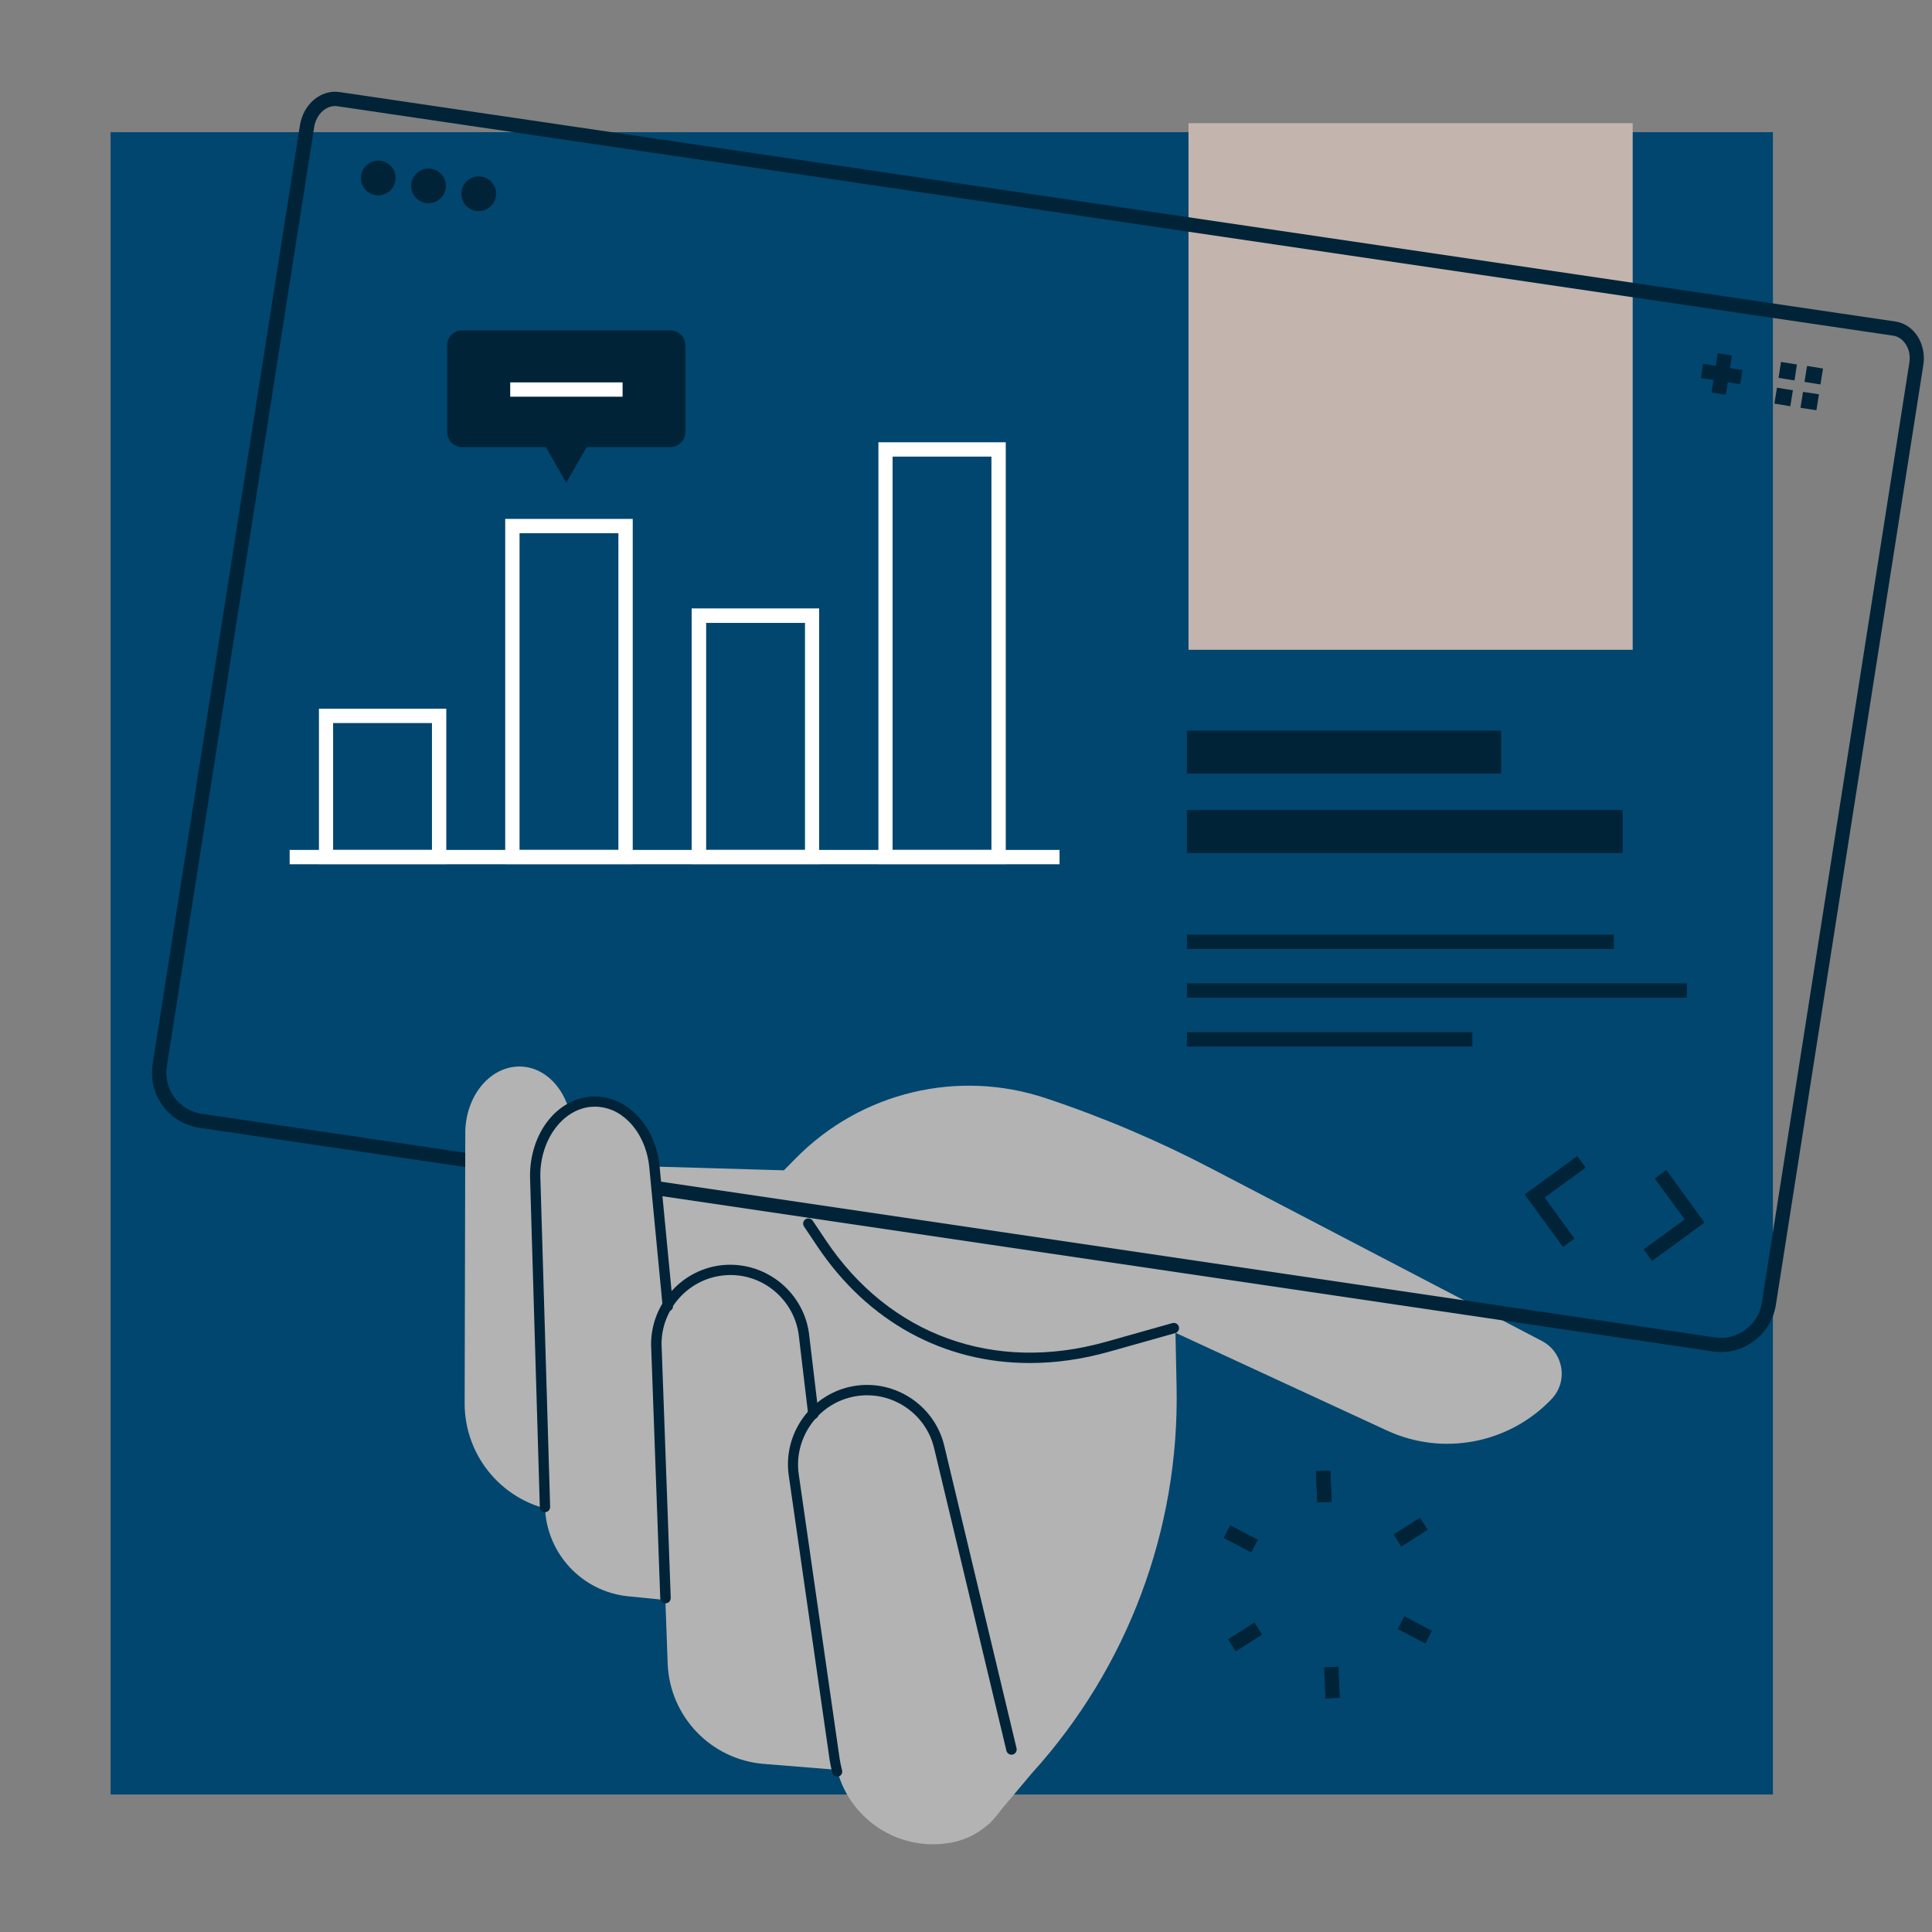
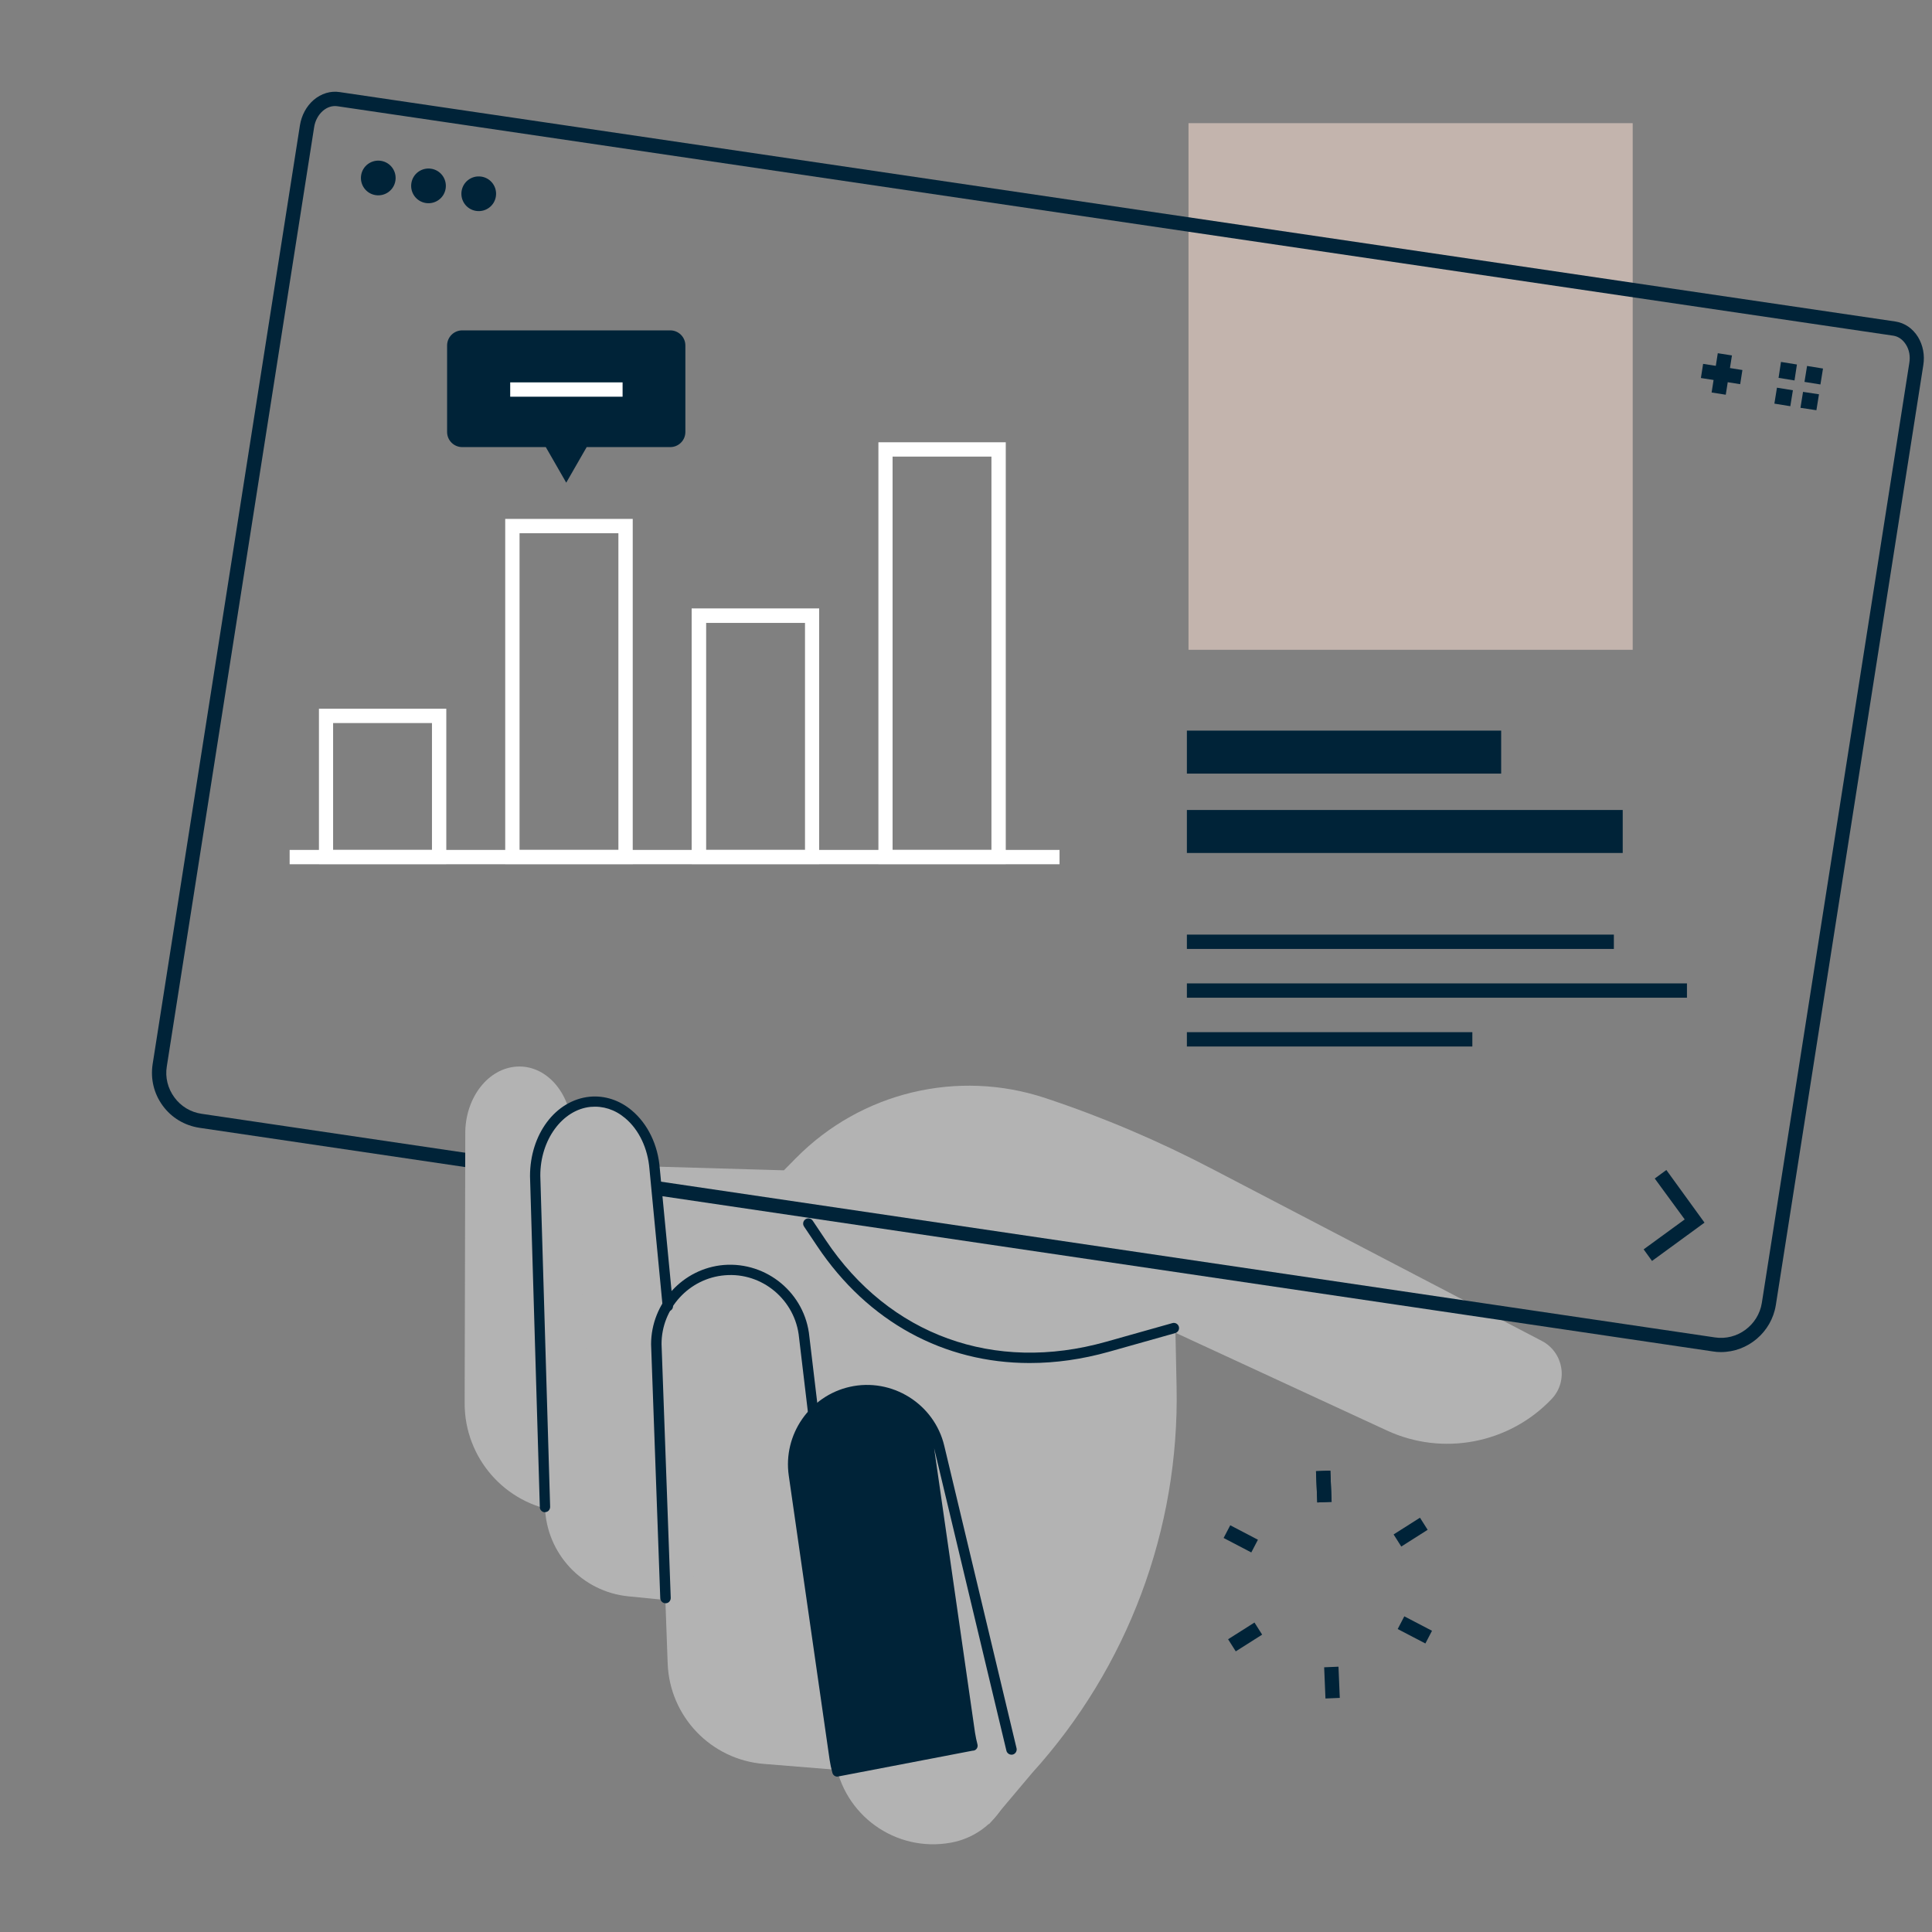
<svg xmlns="http://www.w3.org/2000/svg" viewBox="0 0 120 120">
  <rect x="0" y="0" width="120" height="120" fill="#808080" stroke="none" />
  <defs>
    <style>
      .cls-1 {
        fill: #002338;
      }

      .cls-2 {
        fill: #00466f;
      }

      .cls-3 {
        fill: #fff;
      }

      .cls-4 {
        fill: #c3b4ad;
      }

      .cls-5 {
        fill: #b3b3b3;
      }
    </style>
  </defs>
  <g id="Calque_1" data-name="Calque 1">
-     <rect class="cls-2" x="6.87" y="8.21" width="103.25" height="103.25" />
-   </g>
+     </g>
  <g id="Calque_2" data-name="Calque 2">
    <path class="cls-3" d="M27.72,53.67h-7.91v-9.65h7.91v9.65ZM20.69,52.79h6.14v-7.88h-6.14v7.88Z" />
    <path class="cls-3" d="M39.3,53.67h-7.92v-21.44h7.92v21.44ZM32.27,52.79h6.14v-19.67h-6.14v19.67Z" />
    <path class="cls-3" d="M50.88,53.67h-7.92v-15.88h7.92v15.88ZM43.86,52.79h6.14v-14.1h-6.14v14.1Z" />
    <path class="cls-3" d="M62.47,53.67h-7.91v-26.2h7.91v26.2ZM55.44,52.79h6.14v-24.43h-6.14v24.43Z" />
    <path class="cls-1" d="M41.65,20.52h-12.94c-.52,0-.94.42-.94.94v5.37c0,.52.42.94.94.94h5.19l.34.59.93,1.62.93-1.62.34-.59h5.19c.52,0,.94-.42.94-.94v-5.37c0-.52-.42-.94-.94-.94Z" />
    <rect class="cls-3" x="31.69" y="23.75" width="6.98" height=".89" />
    <rect class="cls-3" x="17.99" y="52.79" width="47.82" height=".89" />
    <rect class="cls-4" x="73.82" y="7.65" width="27.59" height="32.71" />
    <path class="cls-5" d="M34.03,79.22l6.72-6.76,7.94.23.76-.77c4.04-4.09,10.05-5.53,15.5-3.71h0c3.58,1.19,7.05,2.67,10.39,4.42l20.43,10.66c1.35.71,1.65,2.51.6,3.61h0c-2.64,2.77-6.76,3.56-10.23,1.95l-13.13-6.07.07,3.37c.18,8.85-3.04,17.43-8.98,23.98l-2.67,3.17s-27.19-20.42-27.4-34.08Z" />
    <path class="cls-5" d="M59.07,114.45h0c-3.44.63-6.71-1.72-7.21-5.18l-2.54-17.67c-.34-2.38,1.2-4.62,3.54-5.15h0c2.46-.55,4.9.97,5.49,3.42l4.49,18.79c.63,2.65-1.09,5.3-3.77,5.79Z" />
    <path class="cls-5" d="M53.13,110.02l-5.68-.46c-3.29-.26-5.86-2.95-5.98-6.24l-.72-19.83c0-2.4,1.83-4.4,4.23-4.6h0c2.51-.21,4.72,1.64,4.96,4.15l3.19,26.98Z" />
    <path class="cls-5" d="M72.89,82.49l-4.12,1.16c-7.09,1.99-13.73-.41-17.76-6.44l-.81-1.21" />
    <path class="cls-1" d="M63.95,84.66c-5.3,0-10.04-2.54-13.2-7.27l-.81-1.21c-.1-.15-.06-.35.09-.45.15-.1.35-.06.45.09l.81,1.21c3.95,5.91,10.46,8.27,17.41,6.31l4.12-1.16c.17-.05.35.05.4.22s-.05.35-.22.4l-4.12,1.16c-1.67.47-3.32.7-4.91.7Z" />
    <g>
      <path class="cls-1" d="M106.89,83.98c-.17,0-.33-.01-.5-.04h0l-94-13.89c-.92-.14-1.73-.62-2.28-1.37-.55-.75-.77-1.66-.63-2.58L18.63,7.78c.1-.62.4-1.18.85-1.57.47-.4,1.05-.58,1.62-.49l96.63,14.25c.58.09,1.07.43,1.4.96.31.51.43,1.13.33,1.75l-9.16,58.38c-.27,1.69-1.74,2.92-3.41,2.92ZM106.52,83.07c1.38.21,2.69-.76,2.91-2.14l9.16-58.38c.07-.42,0-.82-.21-1.15-.19-.3-.46-.5-.78-.55L20.97,6.6c-.32-.05-.64.05-.91.28-.29.25-.49.62-.55,1.03l-9.15,58.33c-.11.68.06,1.36.47,1.92.41.56,1.01.92,1.69,1.02l94,13.89Z" />
      <g>
        <path class="cls-1" d="M24.56,11.22c-.09.59-.64.99-1.23.9-.59-.09-.99-.64-.9-1.23.09-.59.64-.99,1.23-.9.59.09.99.64.9,1.23Z" />
        <path class="cls-1" d="M27.68,11.71c-.09.59-.64.99-1.23.9-.59-.09-.99-.64-.9-1.23.09-.59.64-.99,1.23-.9.59.09.99.64.9,1.23Z" />
        <path class="cls-1" d="M30.8,12.2c-.09.59-.64.99-1.23.9-.59-.09-.99-.64-.9-1.23.09-.59.64-.99,1.23-.9.59.09.99.64.9,1.23Z" />
      </g>
-       <polygon class="cls-1" points="97.08 77.45 94.7 74.19 97.96 71.81 98.49 72.52 95.94 74.38 97.79 76.93 97.08 77.45" />
      <polygon class="cls-1" points="102.61 78.32 102.09 77.6 104.64 75.74 102.78 73.2 103.5 72.67 105.87 75.94 102.61 78.32" />
      <g>
        <rect class="cls-1" x="105.7" y="22.79" width="2.47" height=".89" transform="translate(67.39 125.26) rotate(-81.07)" />
        <rect class="cls-1" x="106.49" y="22" width=".89" height="2.47" transform="translate(67.4 125.27) rotate(-81.08)" />
      </g>
      <g>
        <polygon class="cls-1" points="110.62 22.48 110.47 23.47 111.46 23.63 111.61 22.64 110.62 22.48 110.62 22.48" />
        <polygon class="cls-1" points="110.37 24.08 110.21 25.07 111.2 25.23 111.36 24.24 110.37 24.08 110.37 24.08" />
        <polygon class="cls-1" points="112.24 22.73 112.08 23.72 113.07 23.88 113.23 22.89 112.24 22.73 112.24 22.73" />
        <polygon class="cls-1" points="111.99 24.34 111.83 25.33 112.82 25.48 112.98 24.49 111.99 24.34 111.99 24.34" />
      </g>
    </g>
    <g>
      <rect class="cls-1" x="73.72" y="58.05" width="26.52" height=".89" />
      <rect class="cls-1" x="73.72" y="61.08" width="31.06" height=".89" />
      <rect class="cls-1" x="73.72" y="64.11" width="17.73" height=".89" />
    </g>
    <g>
      <rect class="cls-1" x="73.72" y="45.38" width="19.52" height="2.67" />
      <rect class="cls-1" x="73.72" y="50.31" width="27.07" height="2.67" />
    </g>
    <path class="cls-5" d="M43.25,99.57l-4.23-.42c-2.87-.29-5.08-2.66-5.17-5.54l-.61-20.57c0-2.4,1.48-4.4,3.41-4.6h0c2.03-.21,3.82,1.65,4.01,4.15l2.59,26.98Z" />
    <path class="cls-5" d="M37.06,94.17l-2.35-.31c-3.35-.44-5.85-3.31-5.85-6.69l.04-16.92c.06-2.14,1.44-3.88,3.17-4h0c1.81-.13,3.35,1.57,3.45,3.81l1.54,24.1Z" />
-     <path class="cls-1" d="M52.01,110.35c-.14,0-.27-.09-.31-.24-.07-.26-.13-.53-.17-.8l-2.54-17.67c-.36-2.53,1.3-4.94,3.79-5.5,2.61-.59,5.25,1.05,5.87,3.66l4.49,18.79c.04.17-.07.35-.24.39-.17.04-.35-.07-.39-.24l-4.49-18.79c-.54-2.27-2.83-3.7-5.11-3.18-2.16.49-3.61,2.59-3.3,4.79l2.54,17.67c.04.25.09.49.15.72.05.17-.05.35-.22.39-.03,0-.06.01-.09.01Z" />
+     <path class="cls-1" d="M52.01,110.35c-.14,0-.27-.09-.31-.24-.07-.26-.13-.53-.17-.8l-2.54-17.67c-.36-2.53,1.3-4.94,3.79-5.5,2.61-.59,5.25,1.05,5.87,3.66l4.49,18.79c.04.17-.07.35-.24.39-.17.04-.35-.07-.39-.24l-4.49-18.79l2.54,17.67c.04.25.09.49.15.72.05.17-.05.35-.22.39-.03,0-.06.01-.09.01Z" />
    <path class="cls-1" d="M41.33,99.58c-.17,0-.31-.14-.32-.31l-.57-15.77c0-2.56,1.98-4.72,4.52-4.93,2.68-.21,5.05,1.77,5.31,4.44l.57,4.78c.02.18-.11.34-.28.36-.18.02-.34-.11-.36-.28l-.57-4.79c-.22-2.33-2.29-4.07-4.61-3.87-2.21.18-3.94,2.06-3.93,4.28l.57,15.76c0,.18-.13.33-.31.33h-.01Z" />
    <path class="cls-1" d="M33.85,93.93c-.17,0-.32-.14-.32-.31l-.61-20.57c0-2.6,1.58-4.71,3.7-4.93.93-.09,1.86.21,2.62.85.99.83,1.63,2.14,1.74,3.6l.82,8.53c.02.18-.11.33-.29.35-.18.01-.33-.11-.35-.29l-.82-8.54c-.1-1.29-.65-2.45-1.51-3.17-.64-.54-1.38-.77-2.15-.7-1.76.18-3.13,2.06-3.12,4.28l.61,20.56c0,.18-.13.33-.31.33h0Z" />
    <g>
      <rect class="cls-1" x="81.78" y="91.36" width=".89" height="1.94" transform="translate(-3.78 3.51) rotate(-2.39)" />
      <rect class="cls-1" x="81.78" y="91.36" width=".89" height="1.94" transform="translate(-3.78 3.51) rotate(-2.39)" />
      <rect class="cls-1" x="76.63" y="94.62" width=".89" height="1.94" transform="translate(-43.35 119.62) rotate(-62.41)" />
      <rect class="cls-1" x="76.36" y="101.24" width="1.94" height=".89" transform="translate(-42.41 57.17) rotate(-32.36)" />
      <rect class="cls-1" x="82.29" y="103.54" width=".89" height="1.94" transform="translate(-4.29 3.54) rotate(-2.39)" />
      <rect class="cls-1" x="87.44" y="100.27" width=".89" height="1.94" transform="translate(-42.53 132.33) rotate(-62.45)" />
      <rect class="cls-1" x="86.65" y="94.71" width="1.94" height=".89" transform="translate(-37.35 61.77) rotate(-32.4)" />
    </g>
  </g>
</svg>